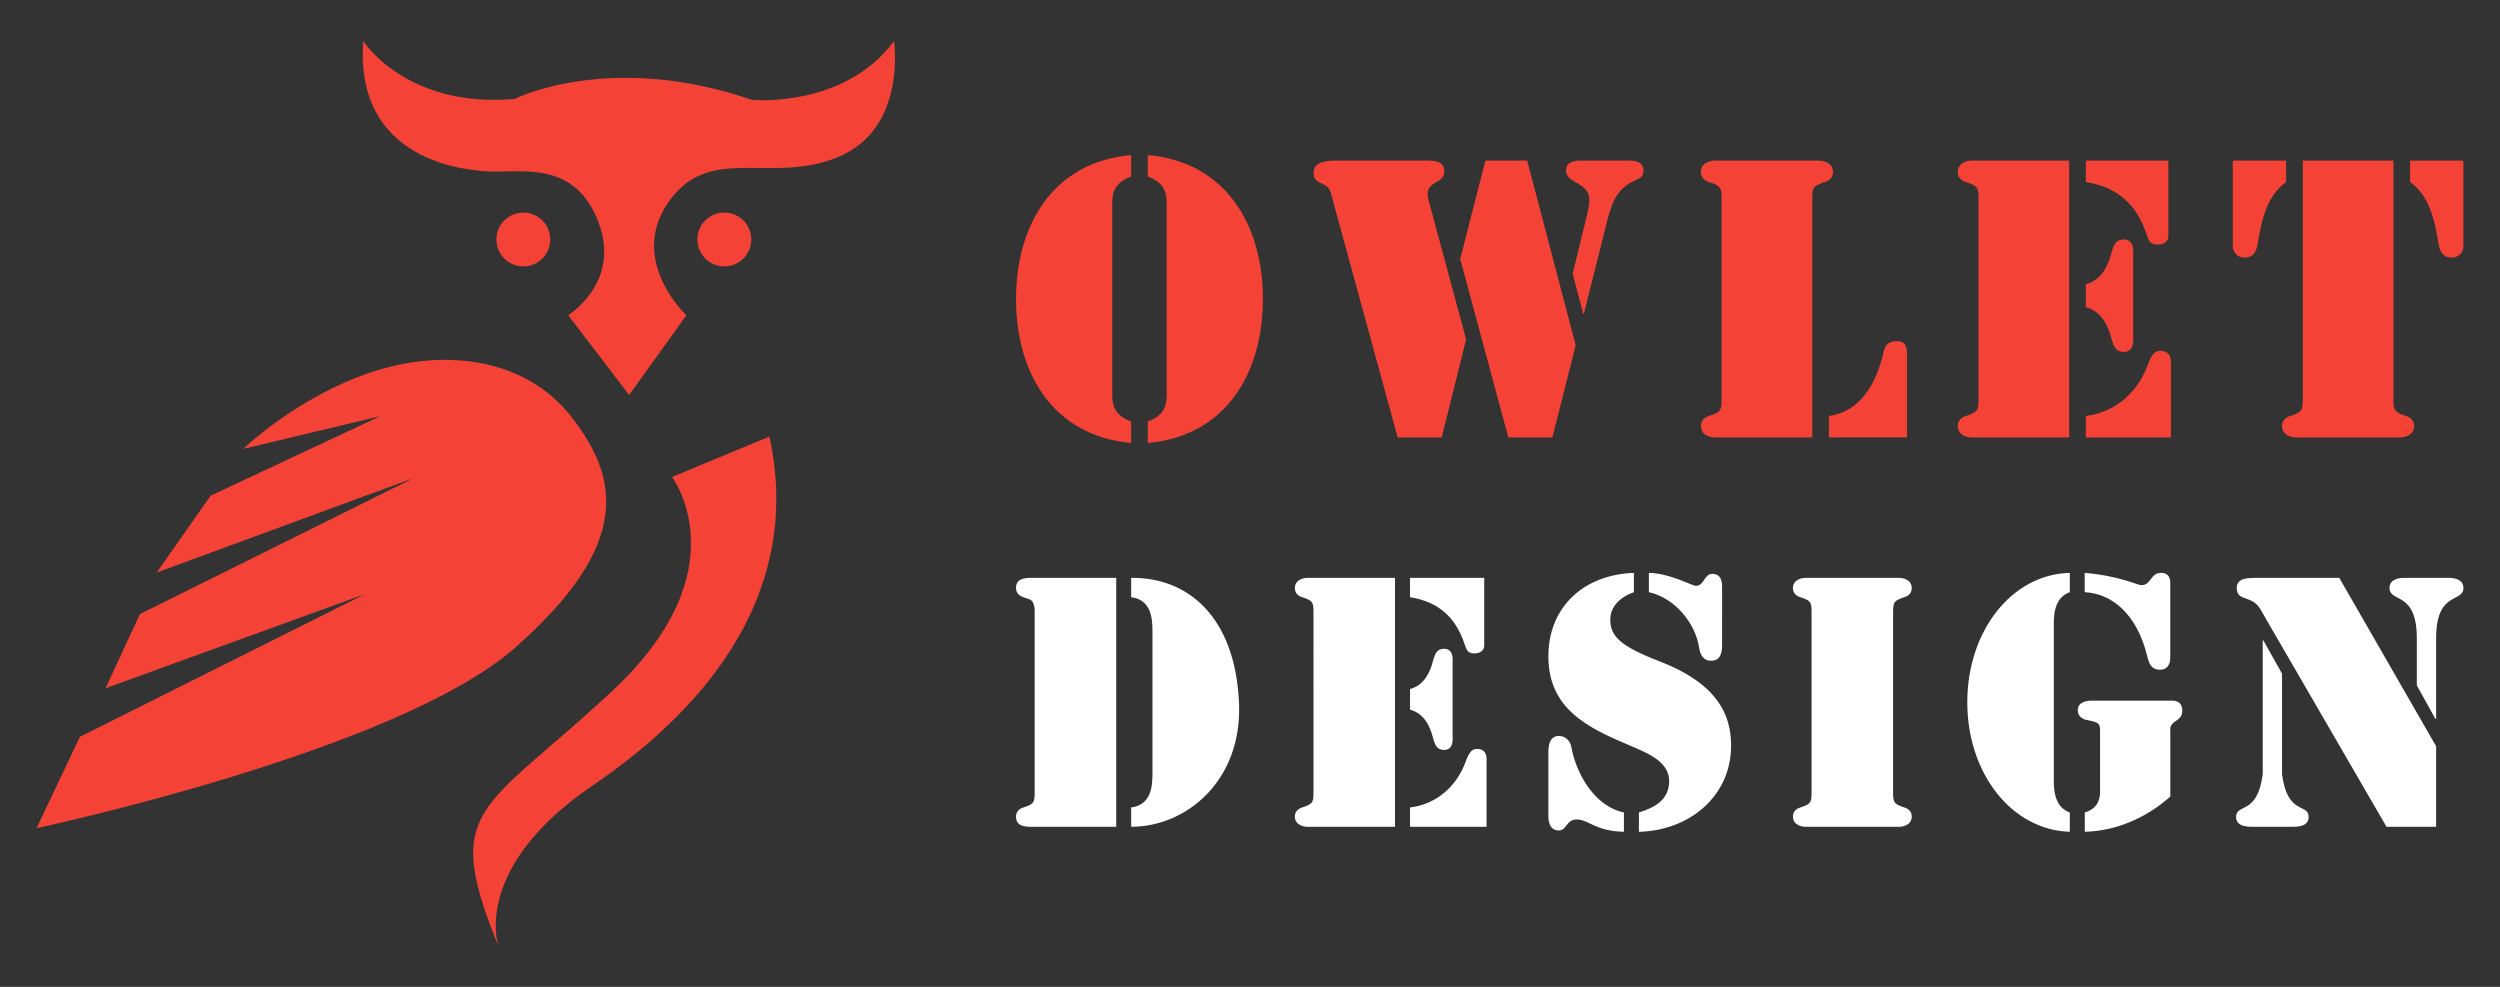
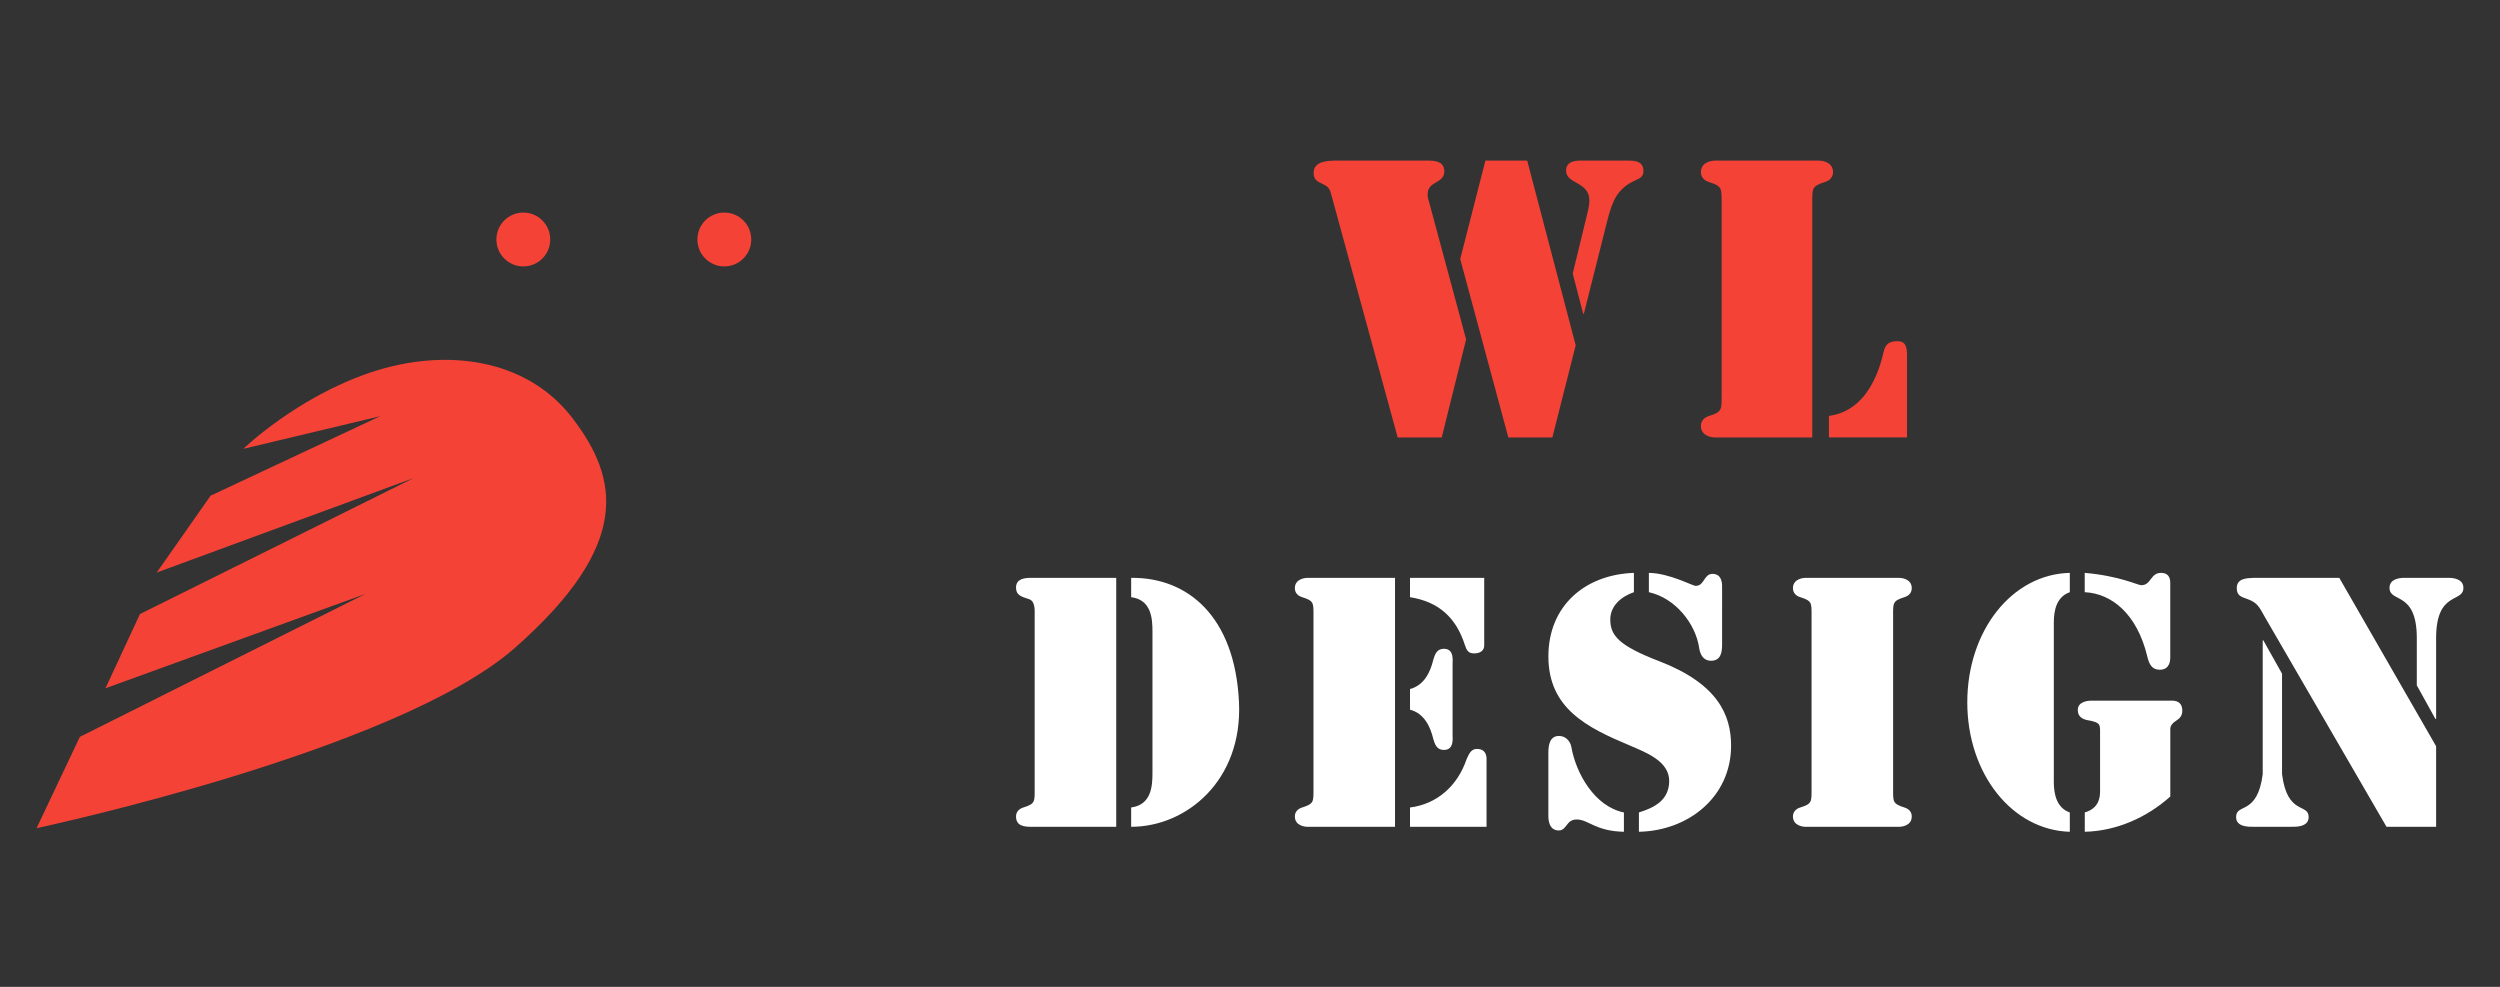
<svg xmlns="http://www.w3.org/2000/svg" version="1.1" id="Calque_1" x="0px" y="0px" width="152px" height="60px" viewBox="0 0 152 60" enable-background="new 0 0 152 60" xml:space="preserve">
  <rect x="0" y="0" width="152" height="60" fill="#333333" stroke="none" />
  <g>
    <g>
      <g>
        <g>
-           <path fill="#F44336" d="M68.773,10.732c-1.058,0.382-1.147,1.058-1.147,1.62v11.655c0,0.563,0.09,1.237,1.147,1.62v1.305      c-4.77-0.428-6.998-4.275-6.998-8.752c0-4.479,2.228-8.326,6.998-8.754V10.732z M69.786,25.628      c1.058-0.383,1.147-1.057,1.147-1.62V12.353c0-0.563-0.09-1.238-1.147-1.62V9.427c4.77,0.428,6.999,4.275,6.999,8.754      c0,4.477-2.229,8.324-6.999,8.752V25.628z" />
          <path fill="#F44336" d="M87.657,26.596h-2.678l-4.006-14.648c-0.111-0.428-0.157-0.585-0.563-0.765      c-0.338-0.158-0.54-0.271-0.54-0.676c0-0.742,0.923-0.742,1.44-0.742h5.221c0.494,0,1.283-0.068,1.283,0.652      c0,0.766-1.014,0.563-1.014,1.395c0,0.203,0.045,0.338,0.113,0.563l2.227,8.259L87.657,26.596z M92.854,9.765l2.948,11.229      l-1.418,5.603h-2.677L88.782,15.75l1.53-5.985H92.854z M95.622,16.628l0.855-3.511c0.067-0.315,0.157-0.585,0.157-0.923      c0-1.17-1.417-0.99-1.417-1.822c0-0.518,0.473-0.607,0.877-0.607h2.902c0.428,0,0.924,0.045,0.924,0.63      c0,0.338-0.181,0.427-0.473,0.563c-1.126,0.495-1.418,1.282-1.711,2.407l-1.439,5.716l-0.045-0.022L95.622,16.628z" />
          <path fill="#F44336" d="M110.187,26.596h-5.939c-0.091,0-0.833-0.045-0.833-0.698c0-0.314,0.202-0.517,0.495-0.607      c0.787-0.246,0.765-0.382,0.765-1.215V12.284c0-0.832,0.022-0.967-0.765-1.215c-0.293-0.09-0.495-0.293-0.495-0.607      c0-0.652,0.742-0.697,0.833-0.697h6.367c0.09,0,0.832,0.045,0.832,0.697c0,0.314-0.202,0.518-0.495,0.607      c-0.787,0.248-0.765,0.383-0.765,1.215V26.596z M111.199,25.29c1.822-0.246,2.857-1.822,3.33-3.915      c0.112-0.495,0.382-0.63,0.854-0.63c0.519,0,0.563,0.428,0.563,0.855v4.995h-4.748V25.29z" />
-           <path fill="#F44336" d="M119.866,9.765h5.94v16.831h-5.94c-0.091,0-0.833-0.045-0.833-0.698c0-0.314,0.202-0.517,0.494-0.607      c0.789-0.246,0.766-0.382,0.766-1.215V12.284c0-0.832,0.023-0.967-0.766-1.215c-0.292-0.09-0.494-0.293-0.494-0.607      C119.033,9.81,119.775,9.765,119.866,9.765z M126.818,9.765h5.019v4.568c0,0.111-0.023,0.539-0.698,0.539      c-0.383,0-0.495-0.225-0.607-0.563c-0.585-1.822-1.732-2.926-3.713-3.24V9.765z M126.818,17.28      c0.945-0.248,1.373-1.125,1.576-1.98c0.112-0.383,0.246-0.742,0.719-0.742c0.697,0,0.585,0.81,0.585,0.99v4.859      c0,0.181,0.112,0.99-0.585,0.99c-0.473,0-0.606-0.359-0.719-0.742c-0.203-0.855-0.631-1.732-1.576-1.98V17.28z M126.818,25.29      c1.822-0.225,3.218-1.463,3.825-3.262c0.158-0.338,0.293-0.698,0.697-0.698c0.721,0,0.653,0.675,0.653,0.765v4.501h-5.176V25.29      z" />
-           <path fill="#F44336" d="M135.756,9.765h3.24v1.305c-1.17,0.833-1.485,2.318-1.688,3.511c-0.067,0.495-0.181,1.079-0.81,1.079      c-0.675,0-0.743-0.563-0.743-0.652V9.765z M140.009,9.765h5.513v14.311c0,0.833-0.021,0.969,0.766,1.215      c0.292,0.091,0.495,0.293,0.495,0.607c0,0.653-0.743,0.698-0.833,0.698h-6.368c-0.09,0-0.833-0.045-0.833-0.698      c0-0.314,0.203-0.517,0.495-0.607c0.788-0.246,0.766-0.382,0.766-1.215V9.765z M149.774,15.007c0,0.09-0.067,0.652-0.743,0.652      c-0.629,0-0.741-0.584-0.81-1.079c-0.202-1.192-0.517-2.678-1.688-3.511V9.765h3.24V15.007z" />
        </g>
        <g>
          <path fill="#FFFFFF" d="M67.865,50.27h-5.139c-0.445,0-0.951-0.041-0.951-0.628c0-0.283,0.182-0.465,0.445-0.547      c0.708-0.222,0.688-0.344,0.688-1.092V37.4c0-0.304,0.04-0.849-0.344-0.972c-0.404-0.141-0.789-0.201-0.789-0.707      c0-0.527,0.506-0.588,0.911-0.588h5.18V50.27z M68.775,35.134c3.441-0.04,6.314,2.348,6.556,7.568      c0.223,4.754-3.197,7.567-6.556,7.567v-1.175c1.234-0.161,1.295-1.314,1.295-2.083v-8.62c0-0.769-0.061-1.922-1.295-2.083      V35.134z" />
          <path fill="#FFFFFF" d="M79.476,35.134h5.341V50.27h-5.341c-0.081,0-0.749-0.041-0.749-0.628c0-0.283,0.183-0.465,0.444-0.547      c0.709-0.222,0.689-0.344,0.689-1.092V37.4c0-0.748,0.02-0.869-0.689-1.092c-0.262-0.081-0.444-0.264-0.444-0.547      C78.727,35.175,79.395,35.134,79.476,35.134z M85.728,35.134h4.512v4.108c0,0.101-0.02,0.484-0.627,0.484      c-0.344,0-0.445-0.201-0.547-0.505c-0.525-1.639-1.558-2.63-3.338-2.913V35.134z M85.728,41.893      c0.85-0.224,1.234-1.012,1.416-1.78c0.102-0.344,0.223-0.668,0.647-0.668c0.628,0,0.526,0.729,0.526,0.89v4.371      c0,0.161,0.102,0.891-0.526,0.891c-0.425,0-0.546-0.324-0.647-0.668c-0.182-0.77-0.566-1.558-1.416-1.781V41.893z       M85.728,49.095c1.639-0.201,2.893-1.314,3.439-2.934c0.142-0.304,0.264-0.627,0.627-0.627c0.647,0,0.588,0.607,0.588,0.688      v4.047h-4.654V49.095z" />
          <path fill="#FFFFFF" d="M99.341,36.005c-0.768,0.263-1.436,0.829-1.436,1.659c0,0.991,0.547,1.598,2.954,2.529      c3.581,1.375,4.391,3.277,4.391,5.139c0,3.136-2.61,5.18-5.604,5.24v-1.174c0.971-0.304,1.801-0.748,1.842-1.86      c0.039-1.274-1.458-1.802-2.43-2.226c-2.549-1.073-4.916-2.226-4.916-5.403c0-3.075,2.226-4.977,5.199-5.078V36.005z       M94.142,45.736c0-0.424,0.081-0.991,0.647-0.991c0.405,0,0.688,0.324,0.749,0.668c0.283,1.618,1.416,3.621,3.196,3.985v1.174      c-1.76-0.04-2.145-0.748-2.872-0.748c-0.648,0-0.588,0.668-1.094,0.668c-0.627,0-0.627-0.75-0.627-0.851V45.736z       M104.703,39.201c0,0.466-0.081,0.972-0.667,0.972c-0.486,0-0.668-0.384-0.729-0.79c-0.223-1.496-1.477-3.034-3.056-3.378      v-1.174c1.274,0.02,2.63,0.789,2.854,0.789c0.526,0,0.485-0.729,1.011-0.729c0.628,0,0.587,0.688,0.587,0.85V39.201z" />
          <path fill="#FFFFFF" d="M115.101,48.003c0,0.748-0.021,0.87,0.688,1.092c0.264,0.082,0.445,0.264,0.445,0.547      c0,0.587-0.667,0.628-0.748,0.628h-5.727c-0.08,0-0.748-0.041-0.748-0.628c0-0.283,0.182-0.465,0.444-0.547      c0.709-0.222,0.688-0.344,0.688-1.092V37.4c0-0.748,0.021-0.869-0.688-1.092c-0.263-0.081-0.444-0.264-0.444-0.547      c0-0.587,0.668-0.628,0.748-0.628h5.727c0.081,0,0.748,0.041,0.748,0.628c0,0.283-0.182,0.466-0.445,0.547      c-0.708,0.223-0.688,0.344-0.688,1.092V48.003z" />
          <path fill="#FFFFFF" d="M124.872,47.538c0,0.729,0.161,1.577,0.972,1.86v1.174c-3.521-0.101-6.233-3.541-6.233-7.87      c0-4.351,2.712-7.79,6.233-7.871v1.174c-0.811,0.283-0.972,1.112-0.972,1.842V47.538z M126.753,49.398      c0.891-0.263,0.931-0.951,0.931-1.295v-3.642c0-0.444-0.02-0.547-0.829-0.688c-0.323-0.081-0.526-0.264-0.526-0.607      c0-0.547,0.708-0.566,0.811-0.566h4.835c0.102,0,0.708-0.061,0.708,0.606c0,0.345-0.183,0.486-0.363,0.607      c-0.426,0.264-0.365,0.507-0.365,0.607v4.006c-1.416,1.274-3.278,2.104-5.2,2.145V49.398z M126.753,34.831      c2.125,0.183,3.217,0.749,3.44,0.749c0.606,0,0.546-0.749,1.193-0.749c0.607,0,0.566,0.546,0.566,0.647v4.512      c0,0.102,0,0.729-0.627,0.729c-0.526,0-0.668-0.385-0.77-0.81c-0.627-2.59-2.164-3.824-3.804-3.904V34.831z" />
          <path fill="#FFFFFF" d="M137.574,38.938h0.04l1.134,2.023v6.11c0.323,2.529,1.618,1.74,1.618,2.609      c0,0.628-0.83,0.588-1.052,0.588h-2.308c-0.222,0-1.052,0.04-1.052-0.588c0-0.869,1.295-0.08,1.619-2.609V38.938z       M148.116,45.373v4.896h-3.016l-7.404-12.768c-0.324-0.566-0.426-0.87-1.094-1.093c-0.344-0.121-0.607-0.202-0.607-0.647      c0-0.607,0.607-0.607,1.032-0.628h5.201L148.116,45.373z M146.942,38.797c0-2.893-1.659-2.125-1.659-3.056      c0-0.566,0.667-0.607,0.87-0.607h2.751c0.203,0,0.871,0.041,0.871,0.607c0,0.931-1.659,0.163-1.659,3.056v4.917h-0.041      l-1.133-2.045V38.797z" />
        </g>
      </g>
    </g>
    <g>
      <path fill="#F44336" d="M2.225,50.351c0,0,21.915-4.655,29.076-10.957c7.162-6.303,6.302-10.313,3.509-13.966    c-2.793-3.652-7.734-4.297-12.246-2.793s-7.771,4.655-7.771,4.655l8.326-1.987l-10.313,4.834L9.529,34.81l15.63-5.747    L8.509,37.334l-2.095,4.512l15.792-5.731L4.856,44.8L2.225,50.351z" />
-       <path fill="#F44336" d="M22.087,2.5c0,0,2.609,4.1,9.212,3.514c0,0,5.75-2.92,14.43,0.058c0,0,5.591,0.528,8.626-3.571    c0,0,0.799,5.271-3.354,7.028s-7.939-0.896-10.437,2.875c-2.327,3.515,1.171,6.763,1.171,6.763l-3.483,4.846l-3.705-4.846    c0,0,3.195-1.97,1.864-5.591s-4.313-3.142-6.23-3.142S21.555,9.795,22.087,2.5z" />
      <circle fill="#F44336" cx="31.818" cy="14.561" r="1.637" />
      <circle fill="#F44336" cx="44.039" cy="14.561" r="1.637" />
-       <path fill="#F44336" d="M30.297,57.5c0,0-1.639-4.734,5.736-9.742c7.375-5.008,12.747-12.109,10.744-21.214l-5.918,2.458    c0,0,4.277,5.646-3.644,13.02C29.294,49.396,26.838,49.032,30.297,57.5z" />
    </g>
  </g>
</svg>